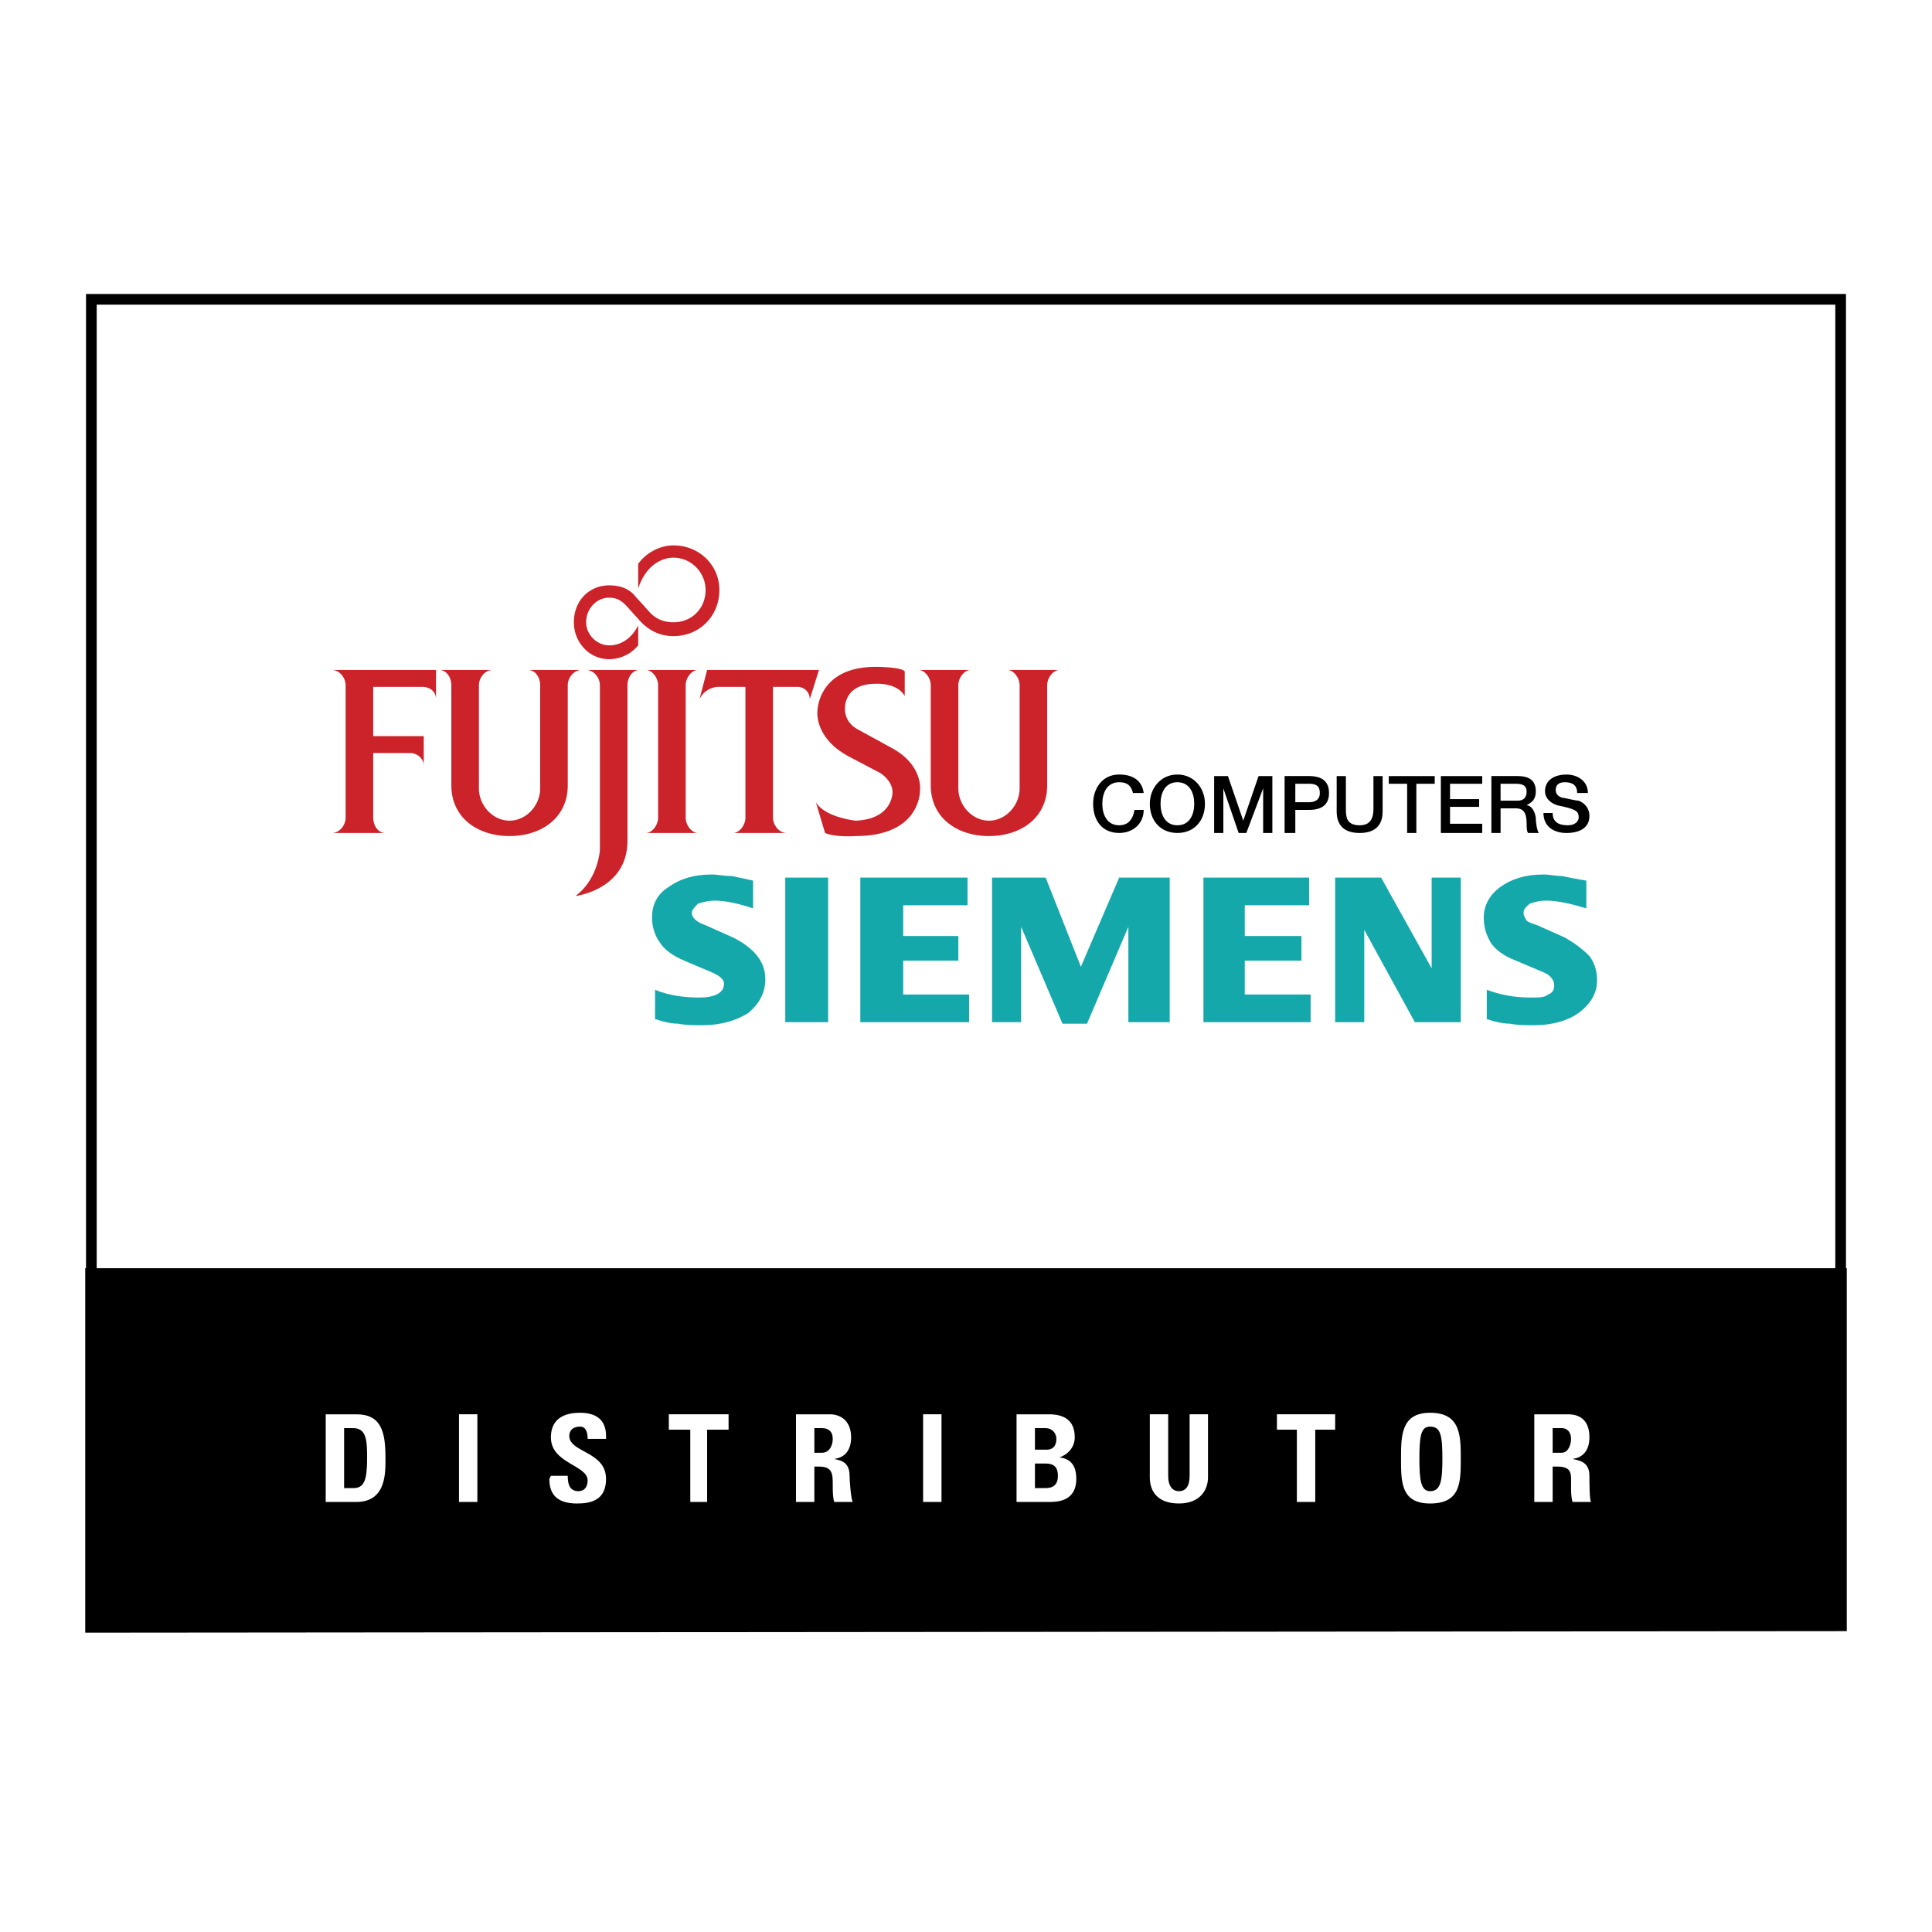
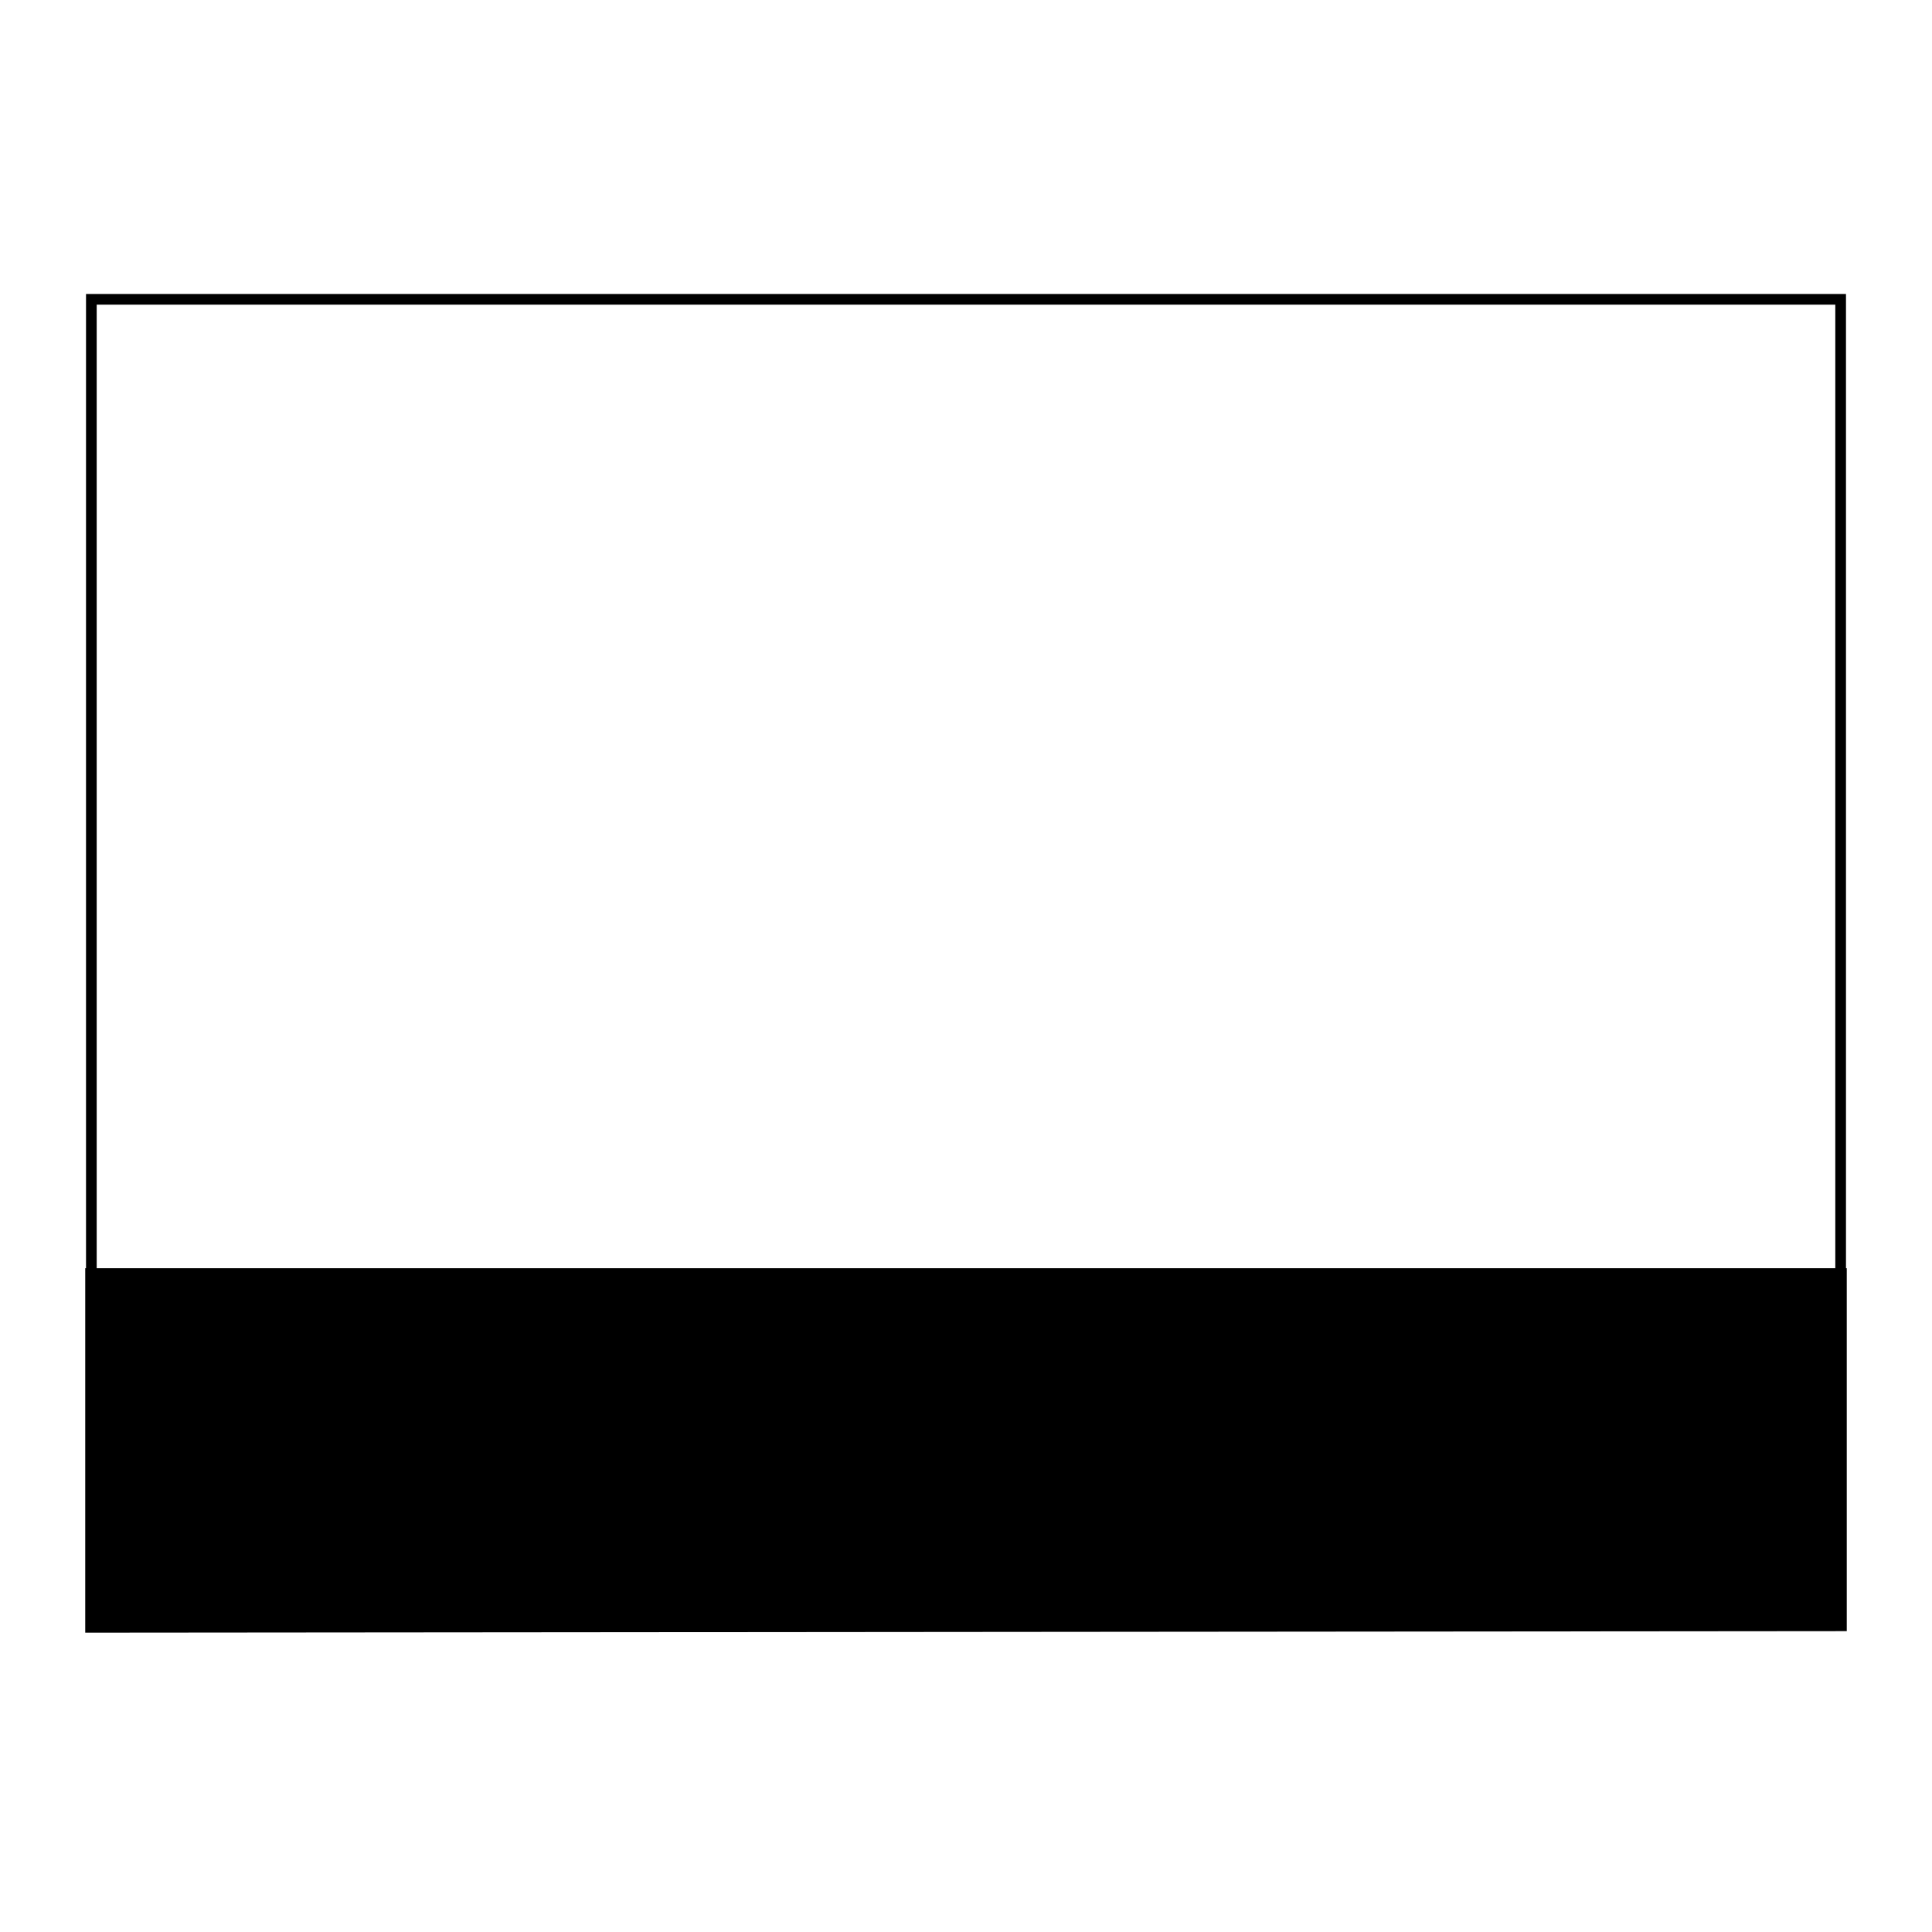
<svg xmlns="http://www.w3.org/2000/svg" width="2500" height="2500" viewBox="0 0 192.756 192.756">
  <g fill-rule="evenodd" clip-rule="evenodd">
-     <path fill="#fff" d="M0 0h192.756v192.756H0V0z" />
    <path fill="#fff" stroke="#000" stroke-width="1.065" stroke-miterlimit="2.613" d="M9.115 29.863h174.526v120.755H9.115V29.863z" />
    <path d="M8.504 126.528h175.748v36.211l-175.748.154v-36.365z" />
-     <path d="M34.332 142.486h.917c1.375 0 1.375 1.38 1.375 3.068 0 2.147-.306 2.915-1.375 2.915h-.917v-5.983zm-1.835 7.365h3.057c3.057 0 2.904-3.068 2.904-4.449 0-2.608-.458-4.297-2.904-4.297h-3.057v8.746zM47.627 149.851v-8.747h-1.834v8.747h1.834zM60.464 147.549c0-2.762-3.668-2.608-3.668-4.296 0-.613.458-.921 1.07-.921s.764.614.764 1.228h1.834v-.307c0-1.534-.917-2.302-2.598-2.302-2.14 0-2.904 1.074-2.904 2.455 0 2.608 3.668 2.762 3.668 4.296 0 .614-.306 1.074-.917 1.074-.917 0-1.07-.767-1.07-1.534h-1.681l-.152.307c0 1.382.611 2.455 2.75 2.455 1.376 0 2.904-.307 2.904-2.455zM66.73 141.104v1.536h2.14v7.211h1.681v-7.211h2.139v-1.536h-5.96zM81.249 142.486h.764c.611 0 1.07.307 1.07 1.073 0 .614-.306 1.381-1.07 1.381h-.764v-2.454zm0 3.835h.458c1.376 0 1.376.768 1.376 1.842 0 .613 0 1.228.152 1.688h1.834c-.153-.307-.306-1.994-.306-2.608 0-1.534-1.07-1.534-1.528-1.688 1.223-.153 1.681-1.074 1.681-2.148 0-1.534-.917-2.302-2.14-2.302h-3.362v8.746h1.834v-3.53h.001zM93.933 149.851v-8.747h-1.834v8.747h1.834zM103.256 146.015h1.068c.918 0 1.223.461 1.223 1.228 0 1.228-.916 1.228-1.375 1.228h-.916v-2.456zm0-3.529h1.068c.611 0 1.07.46 1.07 1.073 0 .921-.611 1.074-.916 1.074h-1.223v-2.147h.001zm1.375 7.365c.764 0 2.75 0 2.75-2.302 0-1.228-.457-1.994-1.68-2.147.916-.308 1.527-1.074 1.527-1.995 0-1.841-1.223-2.302-2.598-2.302h-3.209v8.746h3.21zM118.689 141.104v6.138c0 .921-.305 1.534-1.068 1.534-.611 0-1.07-.46-1.07-1.534v-6.138h-1.834v6.291c0 1.535.916 2.608 2.904 2.608 2.139 0 2.902-1.381 2.902-2.608v-6.291h-1.834zM127.4 141.104v1.536h1.989v7.211h1.834v-7.211h1.986v-1.536H127.4zM142.684 148.776c-.916 0-1.07-1.074-1.07-3.222 0-2.302.154-3.223 1.07-3.223 1.07 0 1.223.921 1.223 3.223-.001 2.148-.153 3.222-1.223 3.222zm0 1.228c3.057 0 3.057-2.147 3.057-4.449s0-4.604-3.057-4.604c-2.904 0-2.904 2.302-2.904 4.604s-.001 4.449 2.904 4.449zM154.91 142.486h.916c.459 0 .918.307.918 1.073 0 .614-.307 1.381-.918 1.381h-.916v-2.454zm0 3.835h.457c1.529 0 1.377.768 1.377 1.842 0 .613 0 1.228.152 1.688h1.834c-.152-.307-.152-1.994-.152-2.608 0-1.534-1.223-1.534-1.682-1.688 1.223-.153 1.682-1.074 1.682-2.148 0-1.534-.766-2.302-2.141-2.302h-3.361v8.746h1.834v-3.53z" fill="#fff" />
-     <path d="M75.135 87.862v2.762c-1.375-.46-2.75-.768-3.82-.768-.611 0-1.223.153-1.681.307-.306.307-.611.614-.611.921 0 .46.458.92 1.375 1.227l2.75 1.228c2.14 1.074 3.209 2.455 3.209 4.143 0 1.381-.611 2.455-1.681 3.375-1.223.768-2.75 1.228-4.584 1.228-.917 0-1.681 0-2.445-.153-.611 0-1.375-.153-2.292-.46v-2.915c1.528.613 3.056.767 4.432.767 1.528 0 2.445-.46 2.445-1.381 0-.46-.458-.768-1.07-1.074l-2.903-1.228c-1.07-.46-1.987-1.074-2.445-1.841-.458-.614-.764-1.535-.764-2.455 0-1.228.458-2.302 1.681-3.068 1.07-.768 2.445-1.228 4.279-1.228.611 0 1.222.154 1.986.154.764.153 1.528.306 2.139.459zm7.489-.306v14.423h-4.279V87.556h4.279zm13.907 0v2.762h-6.418v3.069h5.501v2.455h-5.501v3.376h6.571v2.762h-10.85V87.556h10.697zm20.172 0v14.423h-4.125v-9.513l-4.127 9.667h-2.445l-4.127-9.667v9.513h-2.902V87.556h5.348l3.516 8.899 3.82-8.899h5.042zm13.908 0v2.762h-6.42v3.069h5.654v2.455h-5.654v3.376h6.572v2.762h-10.697V87.556h10.545zm15.129 0v14.423h-4.584l-5.043-9.206v9.206h-2.904V87.556h4.584l5.043 9.053v-9.053h2.904zm12.531.306v2.762c-1.527-.46-2.904-.768-3.973-.768-.764 0-1.223.153-1.682.307-.305.307-.611.46-.611.921 0 .307.152.46.307.767.152.153.611.307 1.068.46l2.752 1.228c1.068.614 1.834 1.227 2.445 1.841.457.614.764 1.381.764 2.455 0 1.228-.611 2.302-1.834 3.222-1.07.768-2.598 1.228-4.432 1.228-.918 0-1.682 0-2.445-.153-.611 0-1.375-.153-2.293-.46v-2.915c1.682.613 3.057.767 4.432.767.766 0 1.377 0 1.682-.307.459-.153.611-.46.611-.921 0-.46-.305-.921-.916-1.228l-2.904-1.228c-1.223-.46-1.986-1.074-2.445-1.688-.459-.767-.764-1.534-.764-2.608 0-1.228.611-2.302 1.68-3.068 1.07-.768 2.445-1.228 4.279-1.228.611 0 1.223.154 1.834.154.764.154 1.529.307 2.445.46z" fill="#15a8ab" />
-     <path d="M113.035 79.117c-.152-.614-.457-1.074-1.375-1.074-1.223 0-1.682 1.074-1.682 2.148s.459 2.148 1.682 2.148c.918 0 1.375-.614 1.529-1.535h.916c0 1.381-1.07 2.301-2.445 2.301-1.682 0-2.598-1.227-2.598-2.915 0-1.534.916-2.915 2.598-2.915 1.375 0 2.293.614 2.445 1.841h-1.07v.001zM117.469 78.042c1.221 0 1.68 1.074 1.68 2.148s-.459 2.148-1.68 2.148c-1.223 0-1.682-1.074-1.682-2.148 0-1.073.459-2.148 1.682-2.148zm0-.767c-1.682 0-2.752 1.381-2.752 2.915 0 1.688 1.07 2.915 2.752 2.915 1.68 0 2.75-1.227 2.75-2.915 0-1.534-1.071-2.915-2.75-2.915zM121.135 77.429h1.377l1.527 4.449 1.529-4.449h1.375v5.676h-.918v-4.449l-1.679 4.449h-.766l-1.527-4.449v4.449h-.918v-5.676zM129.234 78.196h1.377c.611 0 1.068.153 1.068.921 0 .767-.611.92-1.068.92h-1.377v-1.841zm-1.068 4.909h1.068v-2.301h1.377c1.68 0 1.986-.92 1.986-1.688 0-.768-.307-1.688-1.986-1.688h-2.445v5.677zM133.361 77.429h.918v3.222c0 .767 0 1.688 1.375 1.688 1.223 0 1.375-.921 1.375-1.688v-3.222h.916v3.529c0 1.535-.916 2.148-2.291 2.148s-2.293-.613-2.293-2.148v-3.529zM138.557 77.429h4.586v.767h-1.834v4.909h-.918v-4.909h-1.834v-.767zM143.754 77.429h4.125v.767h-3.209v1.534h2.904v.768h-2.904v1.688h3.209v.919h-4.125v-5.676zM149.713 78.196h1.529c.611 0 1.07.153 1.07.768 0 .614-.307.92-.918.92h-1.682v-1.688h.001zm-.916 4.909h.916V80.65h1.529c.764 0 1.07.46 1.07 1.535 0 .307 0 .767.152.92h1.07c-.154-.153-.307-.92-.307-1.534-.152-.921-.611-1.228-.916-1.228.152-.153.916-.307.916-1.38 0-1.074-.611-1.535-1.834-1.535h-2.598v5.677h.002zM154.91 81.111c0 .92.611 1.228 1.527 1.228.764 0 1.07-.46 1.07-.767 0-.46-.152-.614-.459-.768-.305-.153-.916-.307-1.682-.46-.916-.307-1.221-.92-1.221-1.38 0-1.228 1.068-1.688 2.139-1.688s2.139.614 2.139 1.841h-1.068c0-.768-.459-1.074-1.223-1.074-.459 0-.918.153-.918.767 0 .307.152.614.611.768.154 0 1.375.307 1.682.307.764.307 1.07.92 1.07 1.534 0 1.228-1.07 1.688-2.293 1.688s-2.293-.613-2.293-1.994h.919v-.002z" />
-     <path d="M65.66 68.376c0-.767-.611-1.534-1.222-1.534h5.196c-.611 0-1.223.767-1.223 1.534v13.196c0 .767.611 1.534 1.223 1.534h-5.196c.611 0 1.222-.767 1.222-1.534V68.376zM37.235 75.127h3.668c.764 0 1.375.614 1.375 1.228V73.44h-5.043v-4.91h4.891c.764 0 1.375.46 1.375 1.228v-2.915H33.109c.764 0 1.375.767 1.375 1.534v13.196c0 .767-.611 1.534-1.375 1.534h5.349c-.764 0-1.223-.767-1.223-1.534v-6.446zM47.78 78.656c0 1.688 1.375 3.222 3.057 3.222s3.057-1.535 3.057-3.222v-10.28c0-.767-.459-1.534-1.223-1.534h5.349c-.764 0-1.375.767-1.375 1.534v9.973c0 3.223-2.598 5.063-5.807 5.063-3.209 0-5.808-1.841-5.808-5.063v-9.973c0-.767-.458-1.534-1.223-1.534h5.349c-.764 0-1.375.767-1.375 1.534v10.28h-.001zM62.604 68.376c0-.767.458-1.534 1.222-1.534h-5.349c.764 0 1.375.767 1.375 1.534v16.418s-.153 2.915-2.445 4.603c0 0 5.196-.613 5.196-5.523V68.376h.001zM95.614 78.656c0 1.688 1.376 3.222 3.056 3.222 1.682 0 3.057-1.535 3.057-3.222v-10.28c0-.767-.611-1.534-1.223-1.534h5.197c-.611 0-1.223.767-1.223 1.534v9.973c0 3.223-2.6 5.063-5.809 5.063s-5.807-1.841-5.807-5.063v-9.973c0-.767-.611-1.534-1.223-1.534h5.196c-.611 0-1.223.767-1.223 1.534v10.28h.002zM90.265 69.45c-.764-1.381-2.904-1.228-2.904-1.228-3.209 0-3.056 2.455-3.056 2.455s-.153 1.381 1.375 2.148l3.362 1.841c3.056 1.688 2.751 4.143 2.751 4.143s.152 4.603-6.419 4.603c0 0-1.986.154-3.057-.307l-.917-3.068c.917 1.535 3.974 1.841 3.974 1.841 3.668-.153 3.668-2.762 3.668-2.762s.153-1.074-1.223-1.995l-3.209-1.688c-3.362-1.841-3.057-4.45-3.057-4.45s0-4.45 5.808-4.45c0 0 2.598 0 2.904.46v2.457zM70.551 66.842l-.764 2.915c.611-1.228 1.834-1.228 1.834-1.228h2.75v13.042c0 .767-.611 1.534-1.223 1.534h5.349c-.764 0-1.375-.767-1.375-1.534V68.529h2.445c.611 0 1.223.46 1.223 1.228l.917-2.915H70.551zM64.896 61.165c.611.614 1.375.92 2.292.92 1.834 0 3.209-1.381 3.209-3.222 0-1.688-1.375-3.223-3.209-3.223 0 0-2.445-.153-3.515 3.069v-2.455c.765-1.074 2.14-1.841 3.515-1.841 2.598 0 4.584 1.995 4.584 4.45 0 2.608-1.986 4.603-4.584 4.603-1.223 0-2.292-.46-3.209-1.381l-1.528-1.688c-.458-.46-.917-.768-1.681-.768-1.223 0-2.292 1.074-2.292 2.455 0 1.228 1.07 2.302 2.292 2.302 0 0 1.834.153 2.903-1.995v1.995a3.777 3.777 0 0 1-2.903 1.381c-1.987 0-3.515-1.688-3.515-3.683 0-2.148 1.528-3.682 3.515-3.682 1.07 0 1.986.307 2.598 1.074l1.528 1.689z" fill="#cc2229" />
  </g>
</svg>